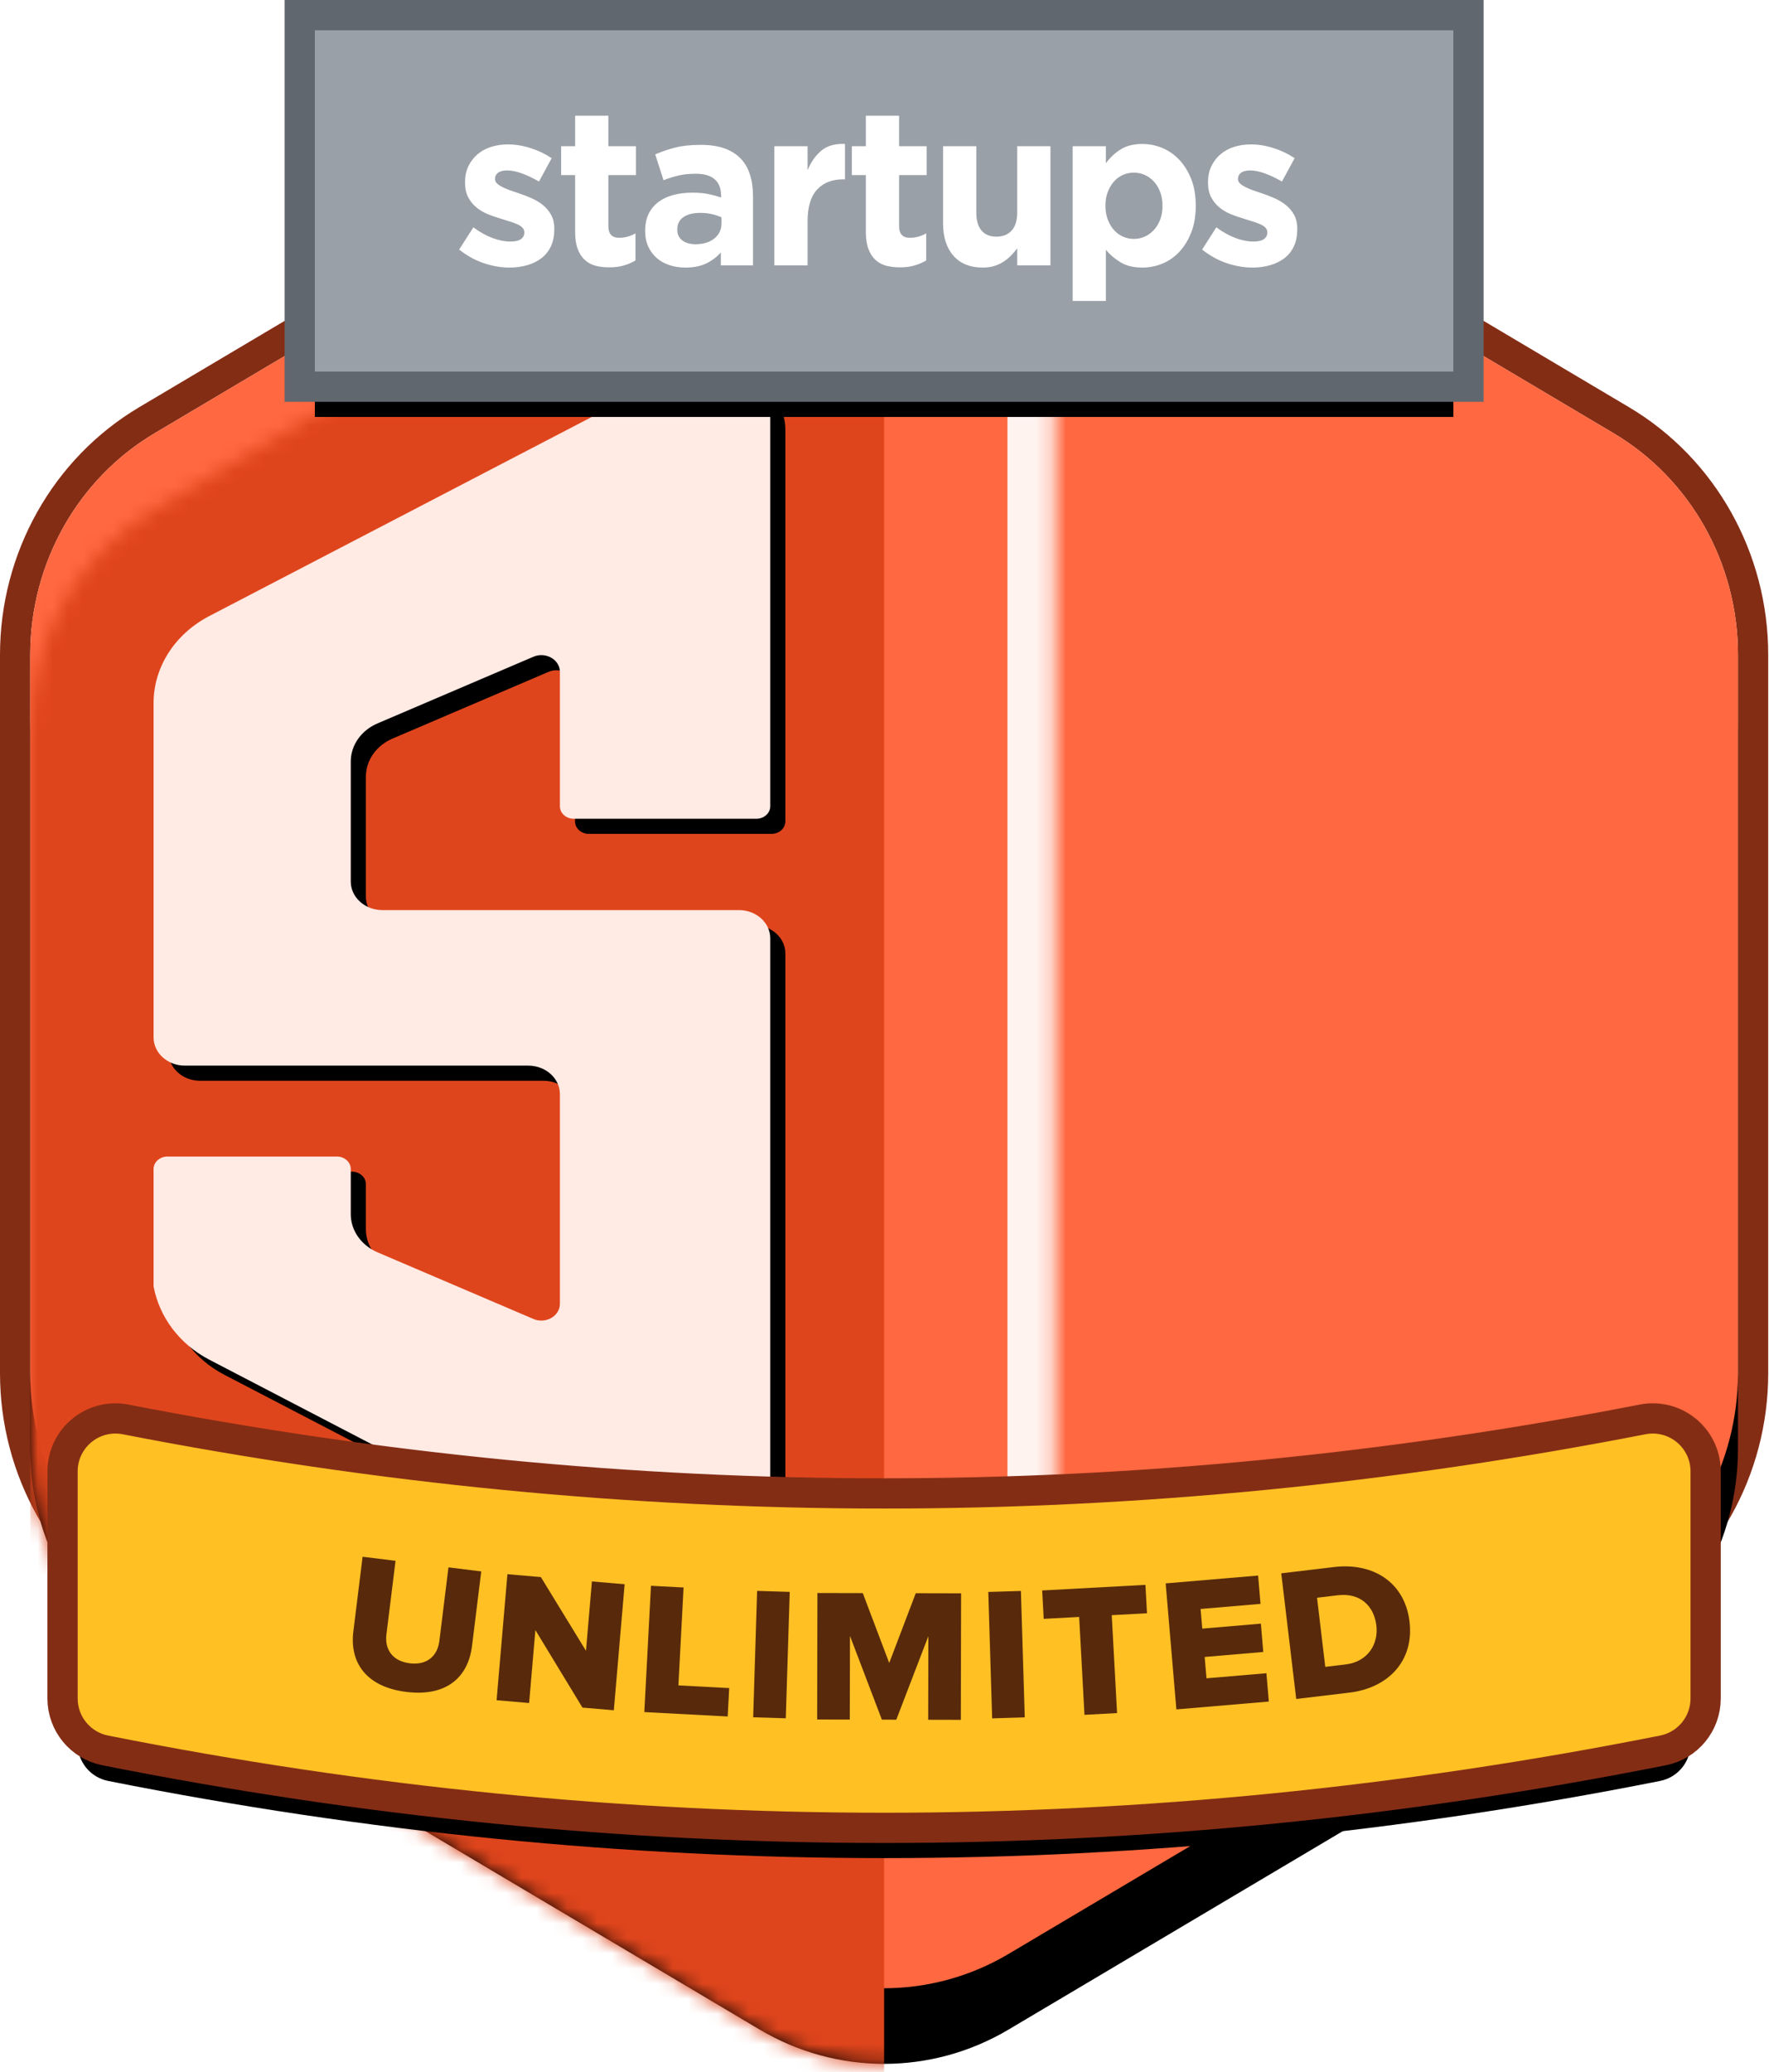
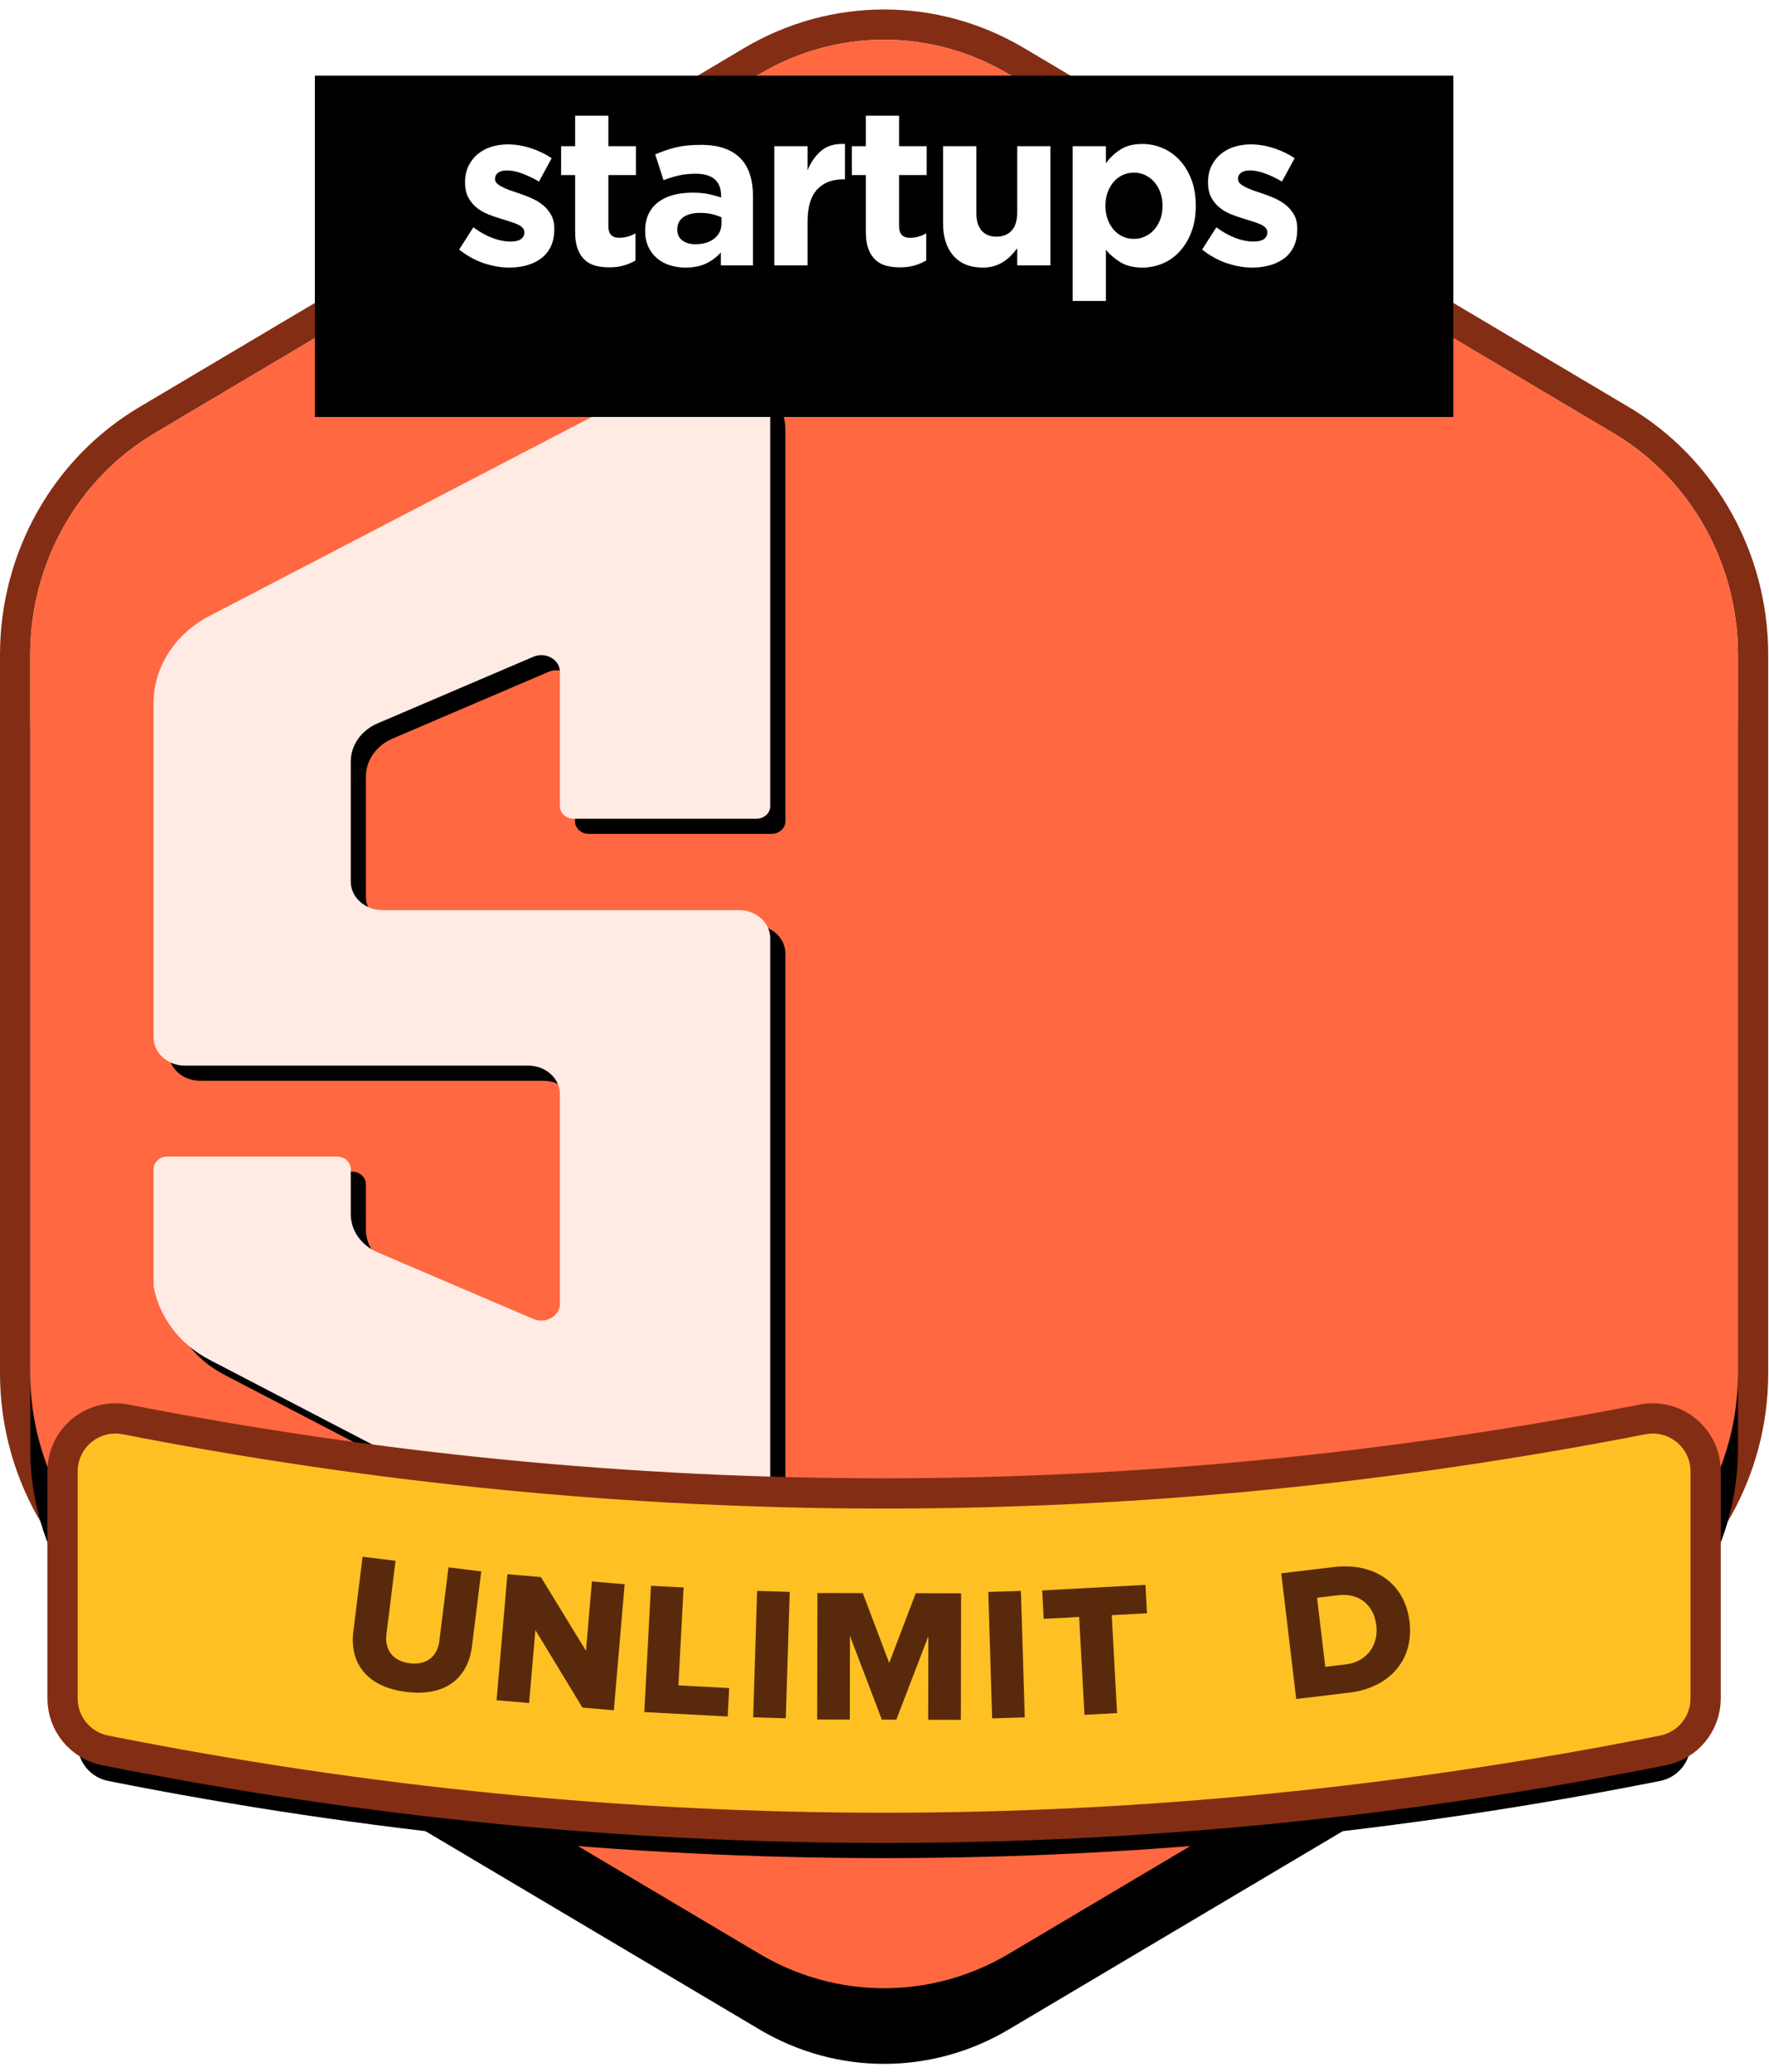
<svg xmlns="http://www.w3.org/2000/svg" xmlns:xlink="http://www.w3.org/1999/xlink" width="117px" height="137px" viewBox="0 0 117 137" version="1.1">
  <desc>Created with Sketch.</desc>
  <defs>
    <path d="M48.247,2.266 C53.338,-0.755 59.61,-0.755 64.701,2.266 L104.722,26.015 C109.812,29.036 112.948,34.619 112.948,40.661 L112.948,88.159 C112.948,94.201 109.812,99.784 104.722,102.804 L64.701,126.554 C59.61,129.574 53.338,129.574 48.247,126.554 L8.227,102.804 C3.136,99.784 0,94.201 0,88.159 L0,40.661 C0,34.619 3.136,29.036 8.227,26.015 L48.247,2.266 Z" id="path-1" />
    <path d="M48.247,2.266 C53.338,-0.755 59.61,-0.755 64.701,2.266 L104.722,26.015 C109.812,29.036 112.948,34.619 112.948,40.661 L112.948,88.159 C112.948,94.201 109.812,99.784 104.722,102.804 L64.701,126.554 C59.61,129.574 53.338,129.574 48.247,126.554 L8.227,102.804 C3.136,99.784 0,94.201 0,88.159 L0,40.661 C0,34.619 3.136,29.036 8.227,26.015 L48.247,2.266 Z" id="path-3" />
    <filter x="-2.2%" y="-1.9%" width="104.4%" height="107.8%" filterUnits="objectBoundingBox" id="filter-5">
      <feOffset dx="0" dy="5" in="SourceAlpha" result="shadowOffsetOuter1" />
      <feColorMatrix values="0 0 0 0 0   0 0 0 0 0   0 0 0 0 0  0 0 0 0.12 0" type="matrix" in="shadowOffsetOuter1" />
    </filter>
-     <path d="M85.82,12.753 C85.108,12.383 84.218,12.846 84.218,13.587 L84.218,56.224 C84.218,57.369 83.486,58.411 82.34,58.901 L72.63,63.051 C71.588,63.497 70.387,62.812 70.387,61.773 L70.387,6.796 C70.387,5.514 69.628,4.329 68.396,3.688 L62.203,0.466 C59.657,-0.858 56.474,0.798 56.474,3.447 L56.474,79.294 C56.474,81.943 59.657,83.599 62.203,82.274 L93.574,65.953 C95.856,64.766 97.261,62.572 97.261,60.197 L97.261,22.543 C97.261,20.169 95.856,17.975 93.574,16.787 L85.82,12.753 Z" id="path-6" />
    <filter x="-1.2%" y="-0.6%" width="104.9%" height="102.4%" filterUnits="objectBoundingBox" id="filter-7">
      <feOffset dx="1" dy="1" in="SourceAlpha" result="shadowOffsetOuter1" />
      <feColorMatrix values="0 0 0 0 0   0 0 0 0 0   0 0 0 0 0  0 0 0 0.341 0" type="matrix" in="shadowOffsetOuter1" />
    </filter>
    <path d="M3.687,65.953 L35.058,82.274 C37.604,83.599 40.787,81.943 40.787,79.294 L40.787,38.095 C40.787,37.064 39.859,36.229 38.716,36.229 L15.135,36.229 C13.98,36.229 13.043,35.385 13.043,34.343 L13.043,26.406 C13.043,25.329 13.731,24.348 14.811,23.887 L25.119,19.481 C25.934,19.132 26.874,19.668 26.874,20.481 L26.874,29.365 C26.874,29.821 27.284,30.19 27.79,30.19 L39.87,30.19 C40.376,30.19 40.787,29.821 40.787,29.365 L40.787,3.447 C40.787,0.797 37.604,-0.859 35.058,0.466 L3.687,16.788 C1.406,17.975 0,20.169 0,22.543 L0,44.645 C0,45.676 0.927,46.512 2.071,46.512 L24.782,46.512 C25.937,46.512 26.874,47.356 26.874,48.397 L26.874,62.26 C26.874,63.072 25.934,63.608 25.119,63.259 L14.811,58.854 C13.731,58.392 13.043,57.411 13.043,56.334 L13.043,53.349 C13.043,52.893 12.633,52.523 12.127,52.523 L0.916,52.523 C0.41,52.523 0,52.893 0,53.349 L0,60.198 L0,61.104 C0.377,63.12 1.699,64.919 3.687,65.953 Z" id="path-8" />
    <filter x="-1.2%" y="-0.6%" width="104.9%" height="102.4%" filterUnits="objectBoundingBox" id="filter-9">
      <feOffset dx="1" dy="1" in="SourceAlpha" result="shadowOffsetOuter1" />
      <feColorMatrix values="0 0 0 0 0   0 0 0 0 0   0 0 0 0 0  0 0 0 0.341 0" type="matrix" in="shadowOffsetOuter1" />
    </filter>
    <path d="M2.979,0.052 C19.765,3.326 36.551,4.963 53.337,4.963 C70.123,4.963 86.909,3.326 103.695,0.052 L103.695,0.052 C105.05,-0.213 106.363,0.672 106.627,2.027 C106.658,2.184 106.673,2.345 106.673,2.505 L106.673,17.519 C106.673,18.712 105.831,19.738 104.661,19.971 C87.553,23.372 70.445,25.073 53.337,25.073 C36.229,25.073 19.121,23.372 2.013,19.971 L2.013,19.971 C0.843,19.738 4.76339495e-06,18.712 4.76339495e-06,17.519 L1.1276267e-05,2.505 C1.1276267e-05,1.125 1.119,0.005 2.5,0.005 C2.661,0.005 2.821,0.021 2.979,0.052 Z" id="path-10" />
    <filter x="-3.3%" y="-14.0%" width="106.6%" height="139.9%" filterUnits="objectBoundingBox" id="filter-11">
      <feMorphology radius="2" operator="dilate" in="SourceAlpha" result="shadowSpreadOuter1" />
      <feOffset dx="0" dy="3" in="shadowSpreadOuter1" result="shadowOffsetOuter1" />
      <feComposite in="shadowOffsetOuter1" in2="SourceAlpha" operator="out" result="shadowOffsetOuter1" />
      <feColorMatrix values="0 0 0 0 0   0 0 0 0 0   0 0 0 0 0  0 0 0 0.12 0" type="matrix" in="shadowOffsetOuter1" />
    </filter>
    <rect id="path-12" x="0" y="0" width="75.299" height="22.566" />
    <filter x="-4.6%" y="-15.5%" width="109.3%" height="144.3%" filterUnits="objectBoundingBox" id="filter-13">
      <feMorphology radius="2" operator="dilate" in="SourceAlpha" result="shadowSpreadOuter1" />
      <feOffset dx="0" dy="3" in="shadowSpreadOuter1" result="shadowOffsetOuter1" />
      <feComposite in="shadowOffsetOuter1" in2="SourceAlpha" operator="out" result="shadowOffsetOuter1" />
      <feColorMatrix values="0 0 0 0 0   0 0 0 0 0   0 0 0 0 0  0 0 0 0.097 0" type="matrix" in="shadowOffsetOuter1" />
    </filter>
  </defs>
  <g id="Symbols" stroke="none" stroke-width="1" fill="none" fill-rule="evenodd">
    <g id="Startups-Unlimited-Promo" transform="translate(-126, 3)">
      <g transform="translate(0, -1)" id="Group-8">
        <g>
          <g id="Group-31">
            <g id="SU">
              <g id="Group-39-Copy" transform="translate(128, 0)">
                <g id="Group-9-Copy-4">
                  <g id="Rectangle-2" transform="translate(0, 0.627)">
                    <mask id="mask-2" fill="white">
                      <use xlink:href="#path-1" />
                    </mask>
                    <path stroke="#842D15" stroke-width="2" d="M47.737,1.406 L47.737,1.406 C53.143,-1.802 59.806,-1.802 65.211,1.406 L105.232,25.155 C110.628,28.357 113.948,34.268 113.948,40.661 L113.948,88.159 C113.948,94.552 110.628,100.463 105.232,103.664 L65.211,127.414 C59.806,130.621 53.143,130.621 47.737,127.414 L7.716,103.664 C2.32,100.463 -1,94.552 -1,88.159 L-1,40.661 C-1,34.268 2.32,28.357 7.716,25.155 L47.737,1.406 Z" />
                    <mask id="mask-4" fill="white">
                      <use xlink:href="#path-3" />
                    </mask>
                    <g id="Mask-Copy-4">
                      <use fill="black" fill-opacity="1" filter="url(#filter-5)" xlink:href="#path-3" />
                      <use fill="#FF6840" fill-rule="evenodd" xlink:href="#path-3" />
                    </g>
-                     <rect id="Rectangle" fill="#DF451C" mask="url(#mask-4)" x="0" y="5.015" width="56.474" height="149.427" />
                    <g id="Group-8" mask="url(#mask-4)">
                      <g transform="translate(8.157, 21.312)">
                        <g id="Fill-4" opacity="0.92">
                          <use fill="black" fill-opacity="1" filter="url(#filter-7)" xlink:href="#path-6" />
                          <use fill="#FFFFFF" fill-rule="evenodd" xlink:href="#path-6" />
                        </g>
                        <g id="Fill-6">
                          <use fill="black" fill-opacity="1" filter="url(#filter-9)" xlink:href="#path-8" />
                          <use fill="#FFEAE4" fill-rule="evenodd" xlink:href="#path-8" />
                        </g>
                      </g>
                    </g>
                  </g>
                  <g id="Group-40" transform="translate(3.137, 92.77)">
                    <g id="Rectangle-3">
                      <use fill="black" fill-opacity="1" filter="url(#filter-11)" xlink:href="#path-10" />
                      <path stroke="#842D15" stroke-width="2" d="M3.17,-0.93 C19.893,2.332 36.615,3.963 53.337,3.963 C70.058,3.963 86.78,2.332 103.503,-0.93 C105.4,-1.3 107.238,-0.062 107.609,1.835 C107.652,2.056 107.673,2.28 107.673,2.505 L107.673,17.519 C107.673,19.189 106.494,20.626 104.856,20.952 C87.684,24.366 70.511,26.073 53.337,26.073 C36.163,26.073 18.989,24.366 1.817,20.952 C0.18,20.626 -1,19.189 -1,17.519 L-1,2.505 C-1,0.572 0.567,-0.995 2.5,-0.995 C2.725,-0.995 2.949,-0.973 3.17,-0.93 Z" fill="#FFC024" fill-rule="evenodd" />
                    </g>
                    <g id="Page-1" transform="translate(18.197, 8.149)" fill="#582A0B">
                      <path d="M0.036,4.94 L0.648,-0 L2.827,0.269 L2.224,5.135 C2.103,6.118 2.613,6.901 3.772,7.044 C4.917,7.186 5.603,6.55 5.725,5.568 L6.327,0.702 L8.495,0.97 L7.885,5.898 C7.629,7.963 6.203,9.265 3.537,8.936 C0.871,8.606 -0.217,6.981 0.036,4.94" id="Fill-1" />
                      <polygon id="Fill-4" points="15.188 9.973 12.076 4.849 11.661 9.671 9.51 9.486 10.226 1.155 12.439 1.344 15.422 6.218 15.815 1.633 17.979 1.818 17.264 10.15" />
                      <polygon id="Fill-6" points="19.281 10.27 19.721 1.92 21.877 2.033 21.535 8.506 24.894 8.683 24.795 10.561" />
                      <polygon id="Fill-8" points="26.48 10.614 26.741 2.257 28.899 2.324 28.637 10.681" />
                      <polygon id="Fill-10" points="38.055 10.778 38.068 5.249 35.946 10.773 34.992 10.771 32.883 5.236 32.87 10.766 30.712 10.761 30.73 2.398 33.73 2.405 35.478 7.023 37.233 2.412 40.233 2.419 40.214 10.783" />
                      <polygon id="Fill-13" points="42.286 10.685 42.03 2.328 44.188 2.262 44.443 10.62" />
                      <polygon id="Fill-15" points="48.392 10.453 48.04 3.98 45.696 4.107 45.594 2.229 52.425 1.859 52.527 3.737 50.196 3.863 50.548 10.335" />
-                       <polygon id="Fill-17" points="54.47 10.093 53.762 1.762 59.876 1.243 60.036 3.116 56.072 3.453 56.183 4.752 60.059 4.423 60.218 6.296 56.342 6.626 56.462 8.037 60.426 7.701 60.585 9.574" />
                      <path d="M67.698,4.554 C67.545,3.271 66.653,2.367 65.132,2.548 L63.774,2.71 L64.318,7.28 L65.665,7.12 C67.123,6.946 67.844,5.787 67.698,4.554 Z M62.397,9.403 L61.407,1.096 L64.897,0.681 C67.515,0.37 69.585,1.715 69.892,4.293 C70.198,6.871 68.505,8.676 65.9,8.986 L62.397,9.403 Z" id="Fill-19" />
                    </g>
                  </g>
                  <g id="Group-10" transform="translate(18.825, 0)">
                    <g id="Group-4-Copy-13">
                      <g id="Group-3">
                        <g id="Rectangle-17">
                          <use fill="black" fill-opacity="1" filter="url(#filter-13)" xlink:href="#path-12" />
-                           <rect stroke="#61676F" stroke-width="2" fill="#9AA0A7" fill-rule="evenodd" x="-1" y="-1" width="77.299" height="24.566" />
                        </g>
                        <g id="Imported-Layers" transform="translate(9.412, 5.641)" fill="#FFFFFF">
                          <path d="M5.656,5.904 C5.435,5.728 5.184,5.578 4.904,5.456 C4.624,5.333 4.35,5.228 4.08,5.14 C3.867,5.071 3.667,5.003 3.479,4.934 C3.291,4.866 3.125,4.794 2.98,4.721 C2.836,4.647 2.72,4.569 2.633,4.486 C2.546,4.403 2.503,4.307 2.503,4.199 L2.503,4.17 C2.503,4.013 2.57,3.883 2.706,3.78 C2.84,3.677 3.043,3.626 3.313,3.626 C3.593,3.626 3.916,3.692 4.282,3.824 C4.649,3.957 5.025,4.135 5.411,4.361 L6.25,2.817 C5.825,2.533 5.36,2.31 4.854,2.149 C4.347,1.987 3.848,1.906 3.356,1.906 C2.961,1.906 2.592,1.96 2.25,2.068 C1.907,2.176 1.608,2.338 1.353,2.553 C1.097,2.769 0.895,3.031 0.745,3.339 C0.596,3.648 0.521,4.003 0.521,4.405 L0.521,4.434 C0.521,4.816 0.591,5.14 0.731,5.404 C0.87,5.669 1.051,5.892 1.273,6.073 C1.495,6.254 1.743,6.401 2.018,6.514 C2.293,6.627 2.565,6.722 2.836,6.8 C3.048,6.869 3.25,6.933 3.443,6.992 C3.636,7.05 3.807,7.112 3.957,7.175 C4.106,7.239 4.224,7.315 4.311,7.403 C4.398,7.491 4.441,7.594 4.441,7.712 L4.441,7.741 C4.441,7.917 4.367,8.06 4.217,8.167 C4.067,8.275 3.834,8.329 3.516,8.329 C3.149,8.329 2.756,8.251 2.337,8.094 C1.917,7.937 1.495,7.702 1.071,7.388 L0.13,8.858 C0.651,9.27 1.198,9.571 1.772,9.762 C2.346,9.953 2.908,10.049 3.458,10.049 C3.872,10.049 4.261,9.997 4.622,9.894 C4.984,9.791 5.3,9.637 5.57,9.431 C5.84,9.225 6.049,8.964 6.199,8.645 C6.348,8.327 6.423,7.947 6.423,7.506 L6.423,7.477 C6.423,7.114 6.351,6.806 6.206,6.551 C6.062,6.296 5.878,6.08 5.656,5.904 L5.656,5.904 Z M9.999,0.01 L7.801,0.01 L7.801,2.024 L6.875,2.024 L6.875,3.934 L7.801,3.934 L7.801,7.668 C7.801,8.128 7.856,8.508 7.967,8.807 C8.078,9.106 8.232,9.348 8.43,9.534 C8.627,9.721 8.864,9.85 9.139,9.924 C9.413,9.997 9.719,10.034 10.057,10.034 C10.423,10.034 10.747,9.992 11.026,9.909 C11.306,9.826 11.562,9.716 11.793,9.579 L11.793,7.785 C11.455,7.982 11.094,8.079 10.708,8.079 C10.236,8.079 9.999,7.824 9.999,7.312 L9.999,3.934 L11.822,3.934 L11.822,2.024 L9.999,2.024 L9.999,0.01 L9.999,0.01 Z M18.727,2.817 C18.447,2.533 18.092,2.316 17.663,2.163 C17.234,2.012 16.716,1.936 16.108,1.936 C15.452,1.936 14.893,1.994 14.43,2.112 C13.967,2.23 13.524,2.382 13.099,2.568 L13.649,4.273 C14.006,4.135 14.346,4.03 14.669,3.957 C14.992,3.883 15.366,3.846 15.79,3.846 C16.34,3.846 16.754,3.969 17.034,4.214 C17.314,4.459 17.454,4.816 17.454,5.287 L17.454,5.419 C17.174,5.321 16.887,5.243 16.593,5.184 C16.299,5.125 15.954,5.096 15.559,5.096 C15.096,5.096 14.674,5.147 14.293,5.25 C13.912,5.353 13.584,5.507 13.309,5.713 C13.034,5.919 12.819,6.178 12.665,6.492 C12.511,6.806 12.434,7.178 12.434,7.609 L12.434,7.638 C12.434,8.03 12.504,8.376 12.644,8.674 C12.783,8.973 12.974,9.225 13.215,9.431 C13.456,9.637 13.738,9.791 14.061,9.894 C14.384,9.997 14.729,10.049 15.096,10.049 C15.636,10.049 16.094,9.958 16.47,9.777 C16.846,9.596 17.169,9.353 17.439,9.049 L17.439,9.902 L19.566,9.902 L19.566,5.331 C19.566,4.802 19.498,4.324 19.363,3.898 C19.228,3.472 19.016,3.111 18.727,2.817 L18.727,2.817 Z M17.482,7.124 C17.482,7.535 17.326,7.869 17.012,8.123 C16.699,8.378 16.282,8.505 15.761,8.505 C15.404,8.505 15.115,8.422 14.893,8.256 C14.671,8.089 14.56,7.854 14.56,7.55 L14.56,7.521 C14.56,7.168 14.695,6.899 14.965,6.712 C15.235,6.526 15.607,6.433 16.079,6.433 C16.349,6.433 16.602,6.46 16.839,6.514 C17.075,6.568 17.29,6.639 17.482,6.727 L17.482,7.124 L17.482,7.124 Z M24.088,2.318 C23.702,2.641 23.398,3.072 23.176,3.611 L23.176,2.024 L20.978,2.024 L20.978,9.902 L23.176,9.902 L23.176,6.992 C23.176,6.041 23.386,5.341 23.806,4.89 C24.225,4.439 24.801,4.214 25.534,4.214 L25.65,4.214 L25.65,1.877 C24.994,1.847 24.473,1.994 24.088,2.318 L24.088,2.318 Z M29.228,0.01 L27.029,0.01 L27.029,2.024 L26.103,2.024 L26.103,3.934 L27.029,3.934 L27.029,7.668 C27.029,8.128 27.084,8.508 27.195,8.807 C27.306,9.106 27.46,9.348 27.658,9.534 C27.856,9.721 28.092,9.85 28.367,9.924 C28.642,9.997 28.948,10.034 29.286,10.034 C29.652,10.034 29.975,9.992 30.255,9.909 C30.534,9.826 30.79,9.716 31.021,9.579 L31.021,7.785 C30.684,7.982 30.322,8.079 29.936,8.079 C29.464,8.079 29.228,7.824 29.228,7.312 L29.228,3.934 L31.05,3.934 L31.05,2.024 L29.228,2.024 L29.228,0.01 L29.228,0.01 Z M37.041,6.407 C37.041,6.936 36.918,7.334 36.672,7.602 C36.426,7.871 36.091,8.006 35.667,8.006 C35.242,8.006 34.914,7.871 34.683,7.602 C34.451,7.334 34.336,6.936 34.336,6.407 L34.336,2.024 L32.137,2.024 L32.137,7.124 C32.137,8.035 32.366,8.75 32.824,9.27 C33.282,9.789 33.931,10.049 34.769,10.049 C35.049,10.049 35.3,10.014 35.522,9.945 C35.743,9.876 35.946,9.782 36.129,9.664 C36.313,9.545 36.479,9.41 36.629,9.257 C36.778,9.104 36.915,8.943 37.041,8.776 L37.041,9.902 L39.239,9.902 L39.239,2.024 L37.041,2.024 L37.041,6.407 L37.041,6.407 Z M47.765,2.928 C47.436,2.58 47.06,2.318 46.636,2.141 C46.212,1.965 45.773,1.877 45.32,1.877 C44.741,1.877 44.261,1.997 43.88,2.237 C43.499,2.477 43.174,2.783 42.904,3.155 L42.904,2.024 L40.705,2.024 L40.705,12.254 L42.904,12.254 L42.904,8.873 C43.164,9.187 43.485,9.461 43.866,9.696 C44.246,9.931 44.731,10.049 45.32,10.049 C45.783,10.049 46.226,9.96 46.65,9.784 C47.075,9.608 47.448,9.346 47.772,8.998 C48.095,8.65 48.355,8.224 48.553,7.719 C48.75,7.215 48.849,6.634 48.849,5.977 L48.849,5.948 C48.849,5.292 48.75,4.711 48.553,4.206 C48.355,3.702 48.092,3.276 47.765,2.928 L47.765,2.928 Z M46.65,5.977 C46.65,6.311 46.6,6.609 46.498,6.874 C46.397,7.139 46.26,7.366 46.086,7.558 C45.912,7.749 45.712,7.895 45.486,7.998 C45.259,8.101 45.016,8.153 44.755,8.153 C44.495,8.153 44.251,8.101 44.025,7.998 C43.798,7.895 43.6,7.749 43.432,7.558 C43.263,7.366 43.128,7.136 43.027,6.867 C42.925,6.597 42.875,6.301 42.875,5.977 L42.875,5.948 C42.875,5.625 42.925,5.328 43.027,5.059 C43.128,4.789 43.263,4.559 43.432,4.368 C43.6,4.177 43.798,4.03 44.025,3.927 C44.251,3.824 44.495,3.773 44.755,3.773 C45.016,3.773 45.259,3.824 45.486,3.927 C45.712,4.03 45.912,4.177 46.086,4.368 C46.26,4.559 46.397,4.789 46.498,5.059 C46.6,5.328 46.65,5.625 46.65,5.948 L46.65,5.977 L46.65,5.977 Z M55.346,6.551 C55.201,6.296 55.018,6.08 54.796,5.904 C54.574,5.728 54.324,5.578 54.044,5.456 C53.764,5.333 53.49,5.228 53.219,5.14 C53.007,5.071 52.807,5.003 52.619,4.934 C52.431,4.866 52.265,4.794 52.12,4.721 C51.975,4.647 51.86,4.569 51.773,4.486 C51.686,4.403 51.642,4.307 51.642,4.199 L51.642,4.17 C51.642,4.013 51.71,3.883 51.845,3.78 C51.98,3.677 52.183,3.626 52.453,3.626 C52.732,3.626 53.055,3.692 53.422,3.824 C53.788,3.957 54.165,4.135 54.55,4.361 L55.389,2.817 C54.965,2.533 54.5,2.31 53.993,2.149 C53.487,1.987 52.988,1.906 52.496,1.906 C52.1,1.906 51.732,1.96 51.389,2.068 C51.047,2.176 50.748,2.338 50.493,2.553 C50.237,2.769 50.034,3.031 49.885,3.339 C49.735,3.648 49.661,4.003 49.661,4.405 L49.661,4.434 C49.661,4.816 49.731,5.14 49.87,5.404 C50.01,5.669 50.191,5.892 50.413,6.073 C50.635,6.254 50.883,6.401 51.158,6.514 C51.433,6.627 51.705,6.722 51.975,6.8 C52.187,6.869 52.39,6.933 52.583,6.992 C52.776,7.05 52.947,7.112 53.096,7.175 C53.246,7.239 53.364,7.315 53.451,7.403 C53.538,7.491 53.581,7.594 53.581,7.712 L53.581,7.741 C53.581,7.917 53.506,8.06 53.357,8.167 C53.207,8.275 52.974,8.329 52.655,8.329 C52.289,8.329 51.896,8.251 51.476,8.094 C51.057,7.937 50.635,7.702 50.211,7.388 L49.27,8.858 C49.791,9.27 50.338,9.571 50.912,9.762 C51.486,9.953 52.048,10.049 52.598,10.049 C53.012,10.049 53.4,9.997 53.762,9.894 C54.123,9.791 54.439,9.637 54.71,9.431 C54.979,9.225 55.189,8.964 55.339,8.645 C55.488,8.327 55.563,7.947 55.563,7.506 L55.563,7.477 C55.563,7.114 55.491,6.806 55.346,6.551 L55.346,6.551 Z" id="Fill-1" />
                        </g>
                      </g>
                    </g>
                  </g>
                </g>
              </g>
            </g>
          </g>
        </g>
      </g>
    </g>
  </g>
</svg>